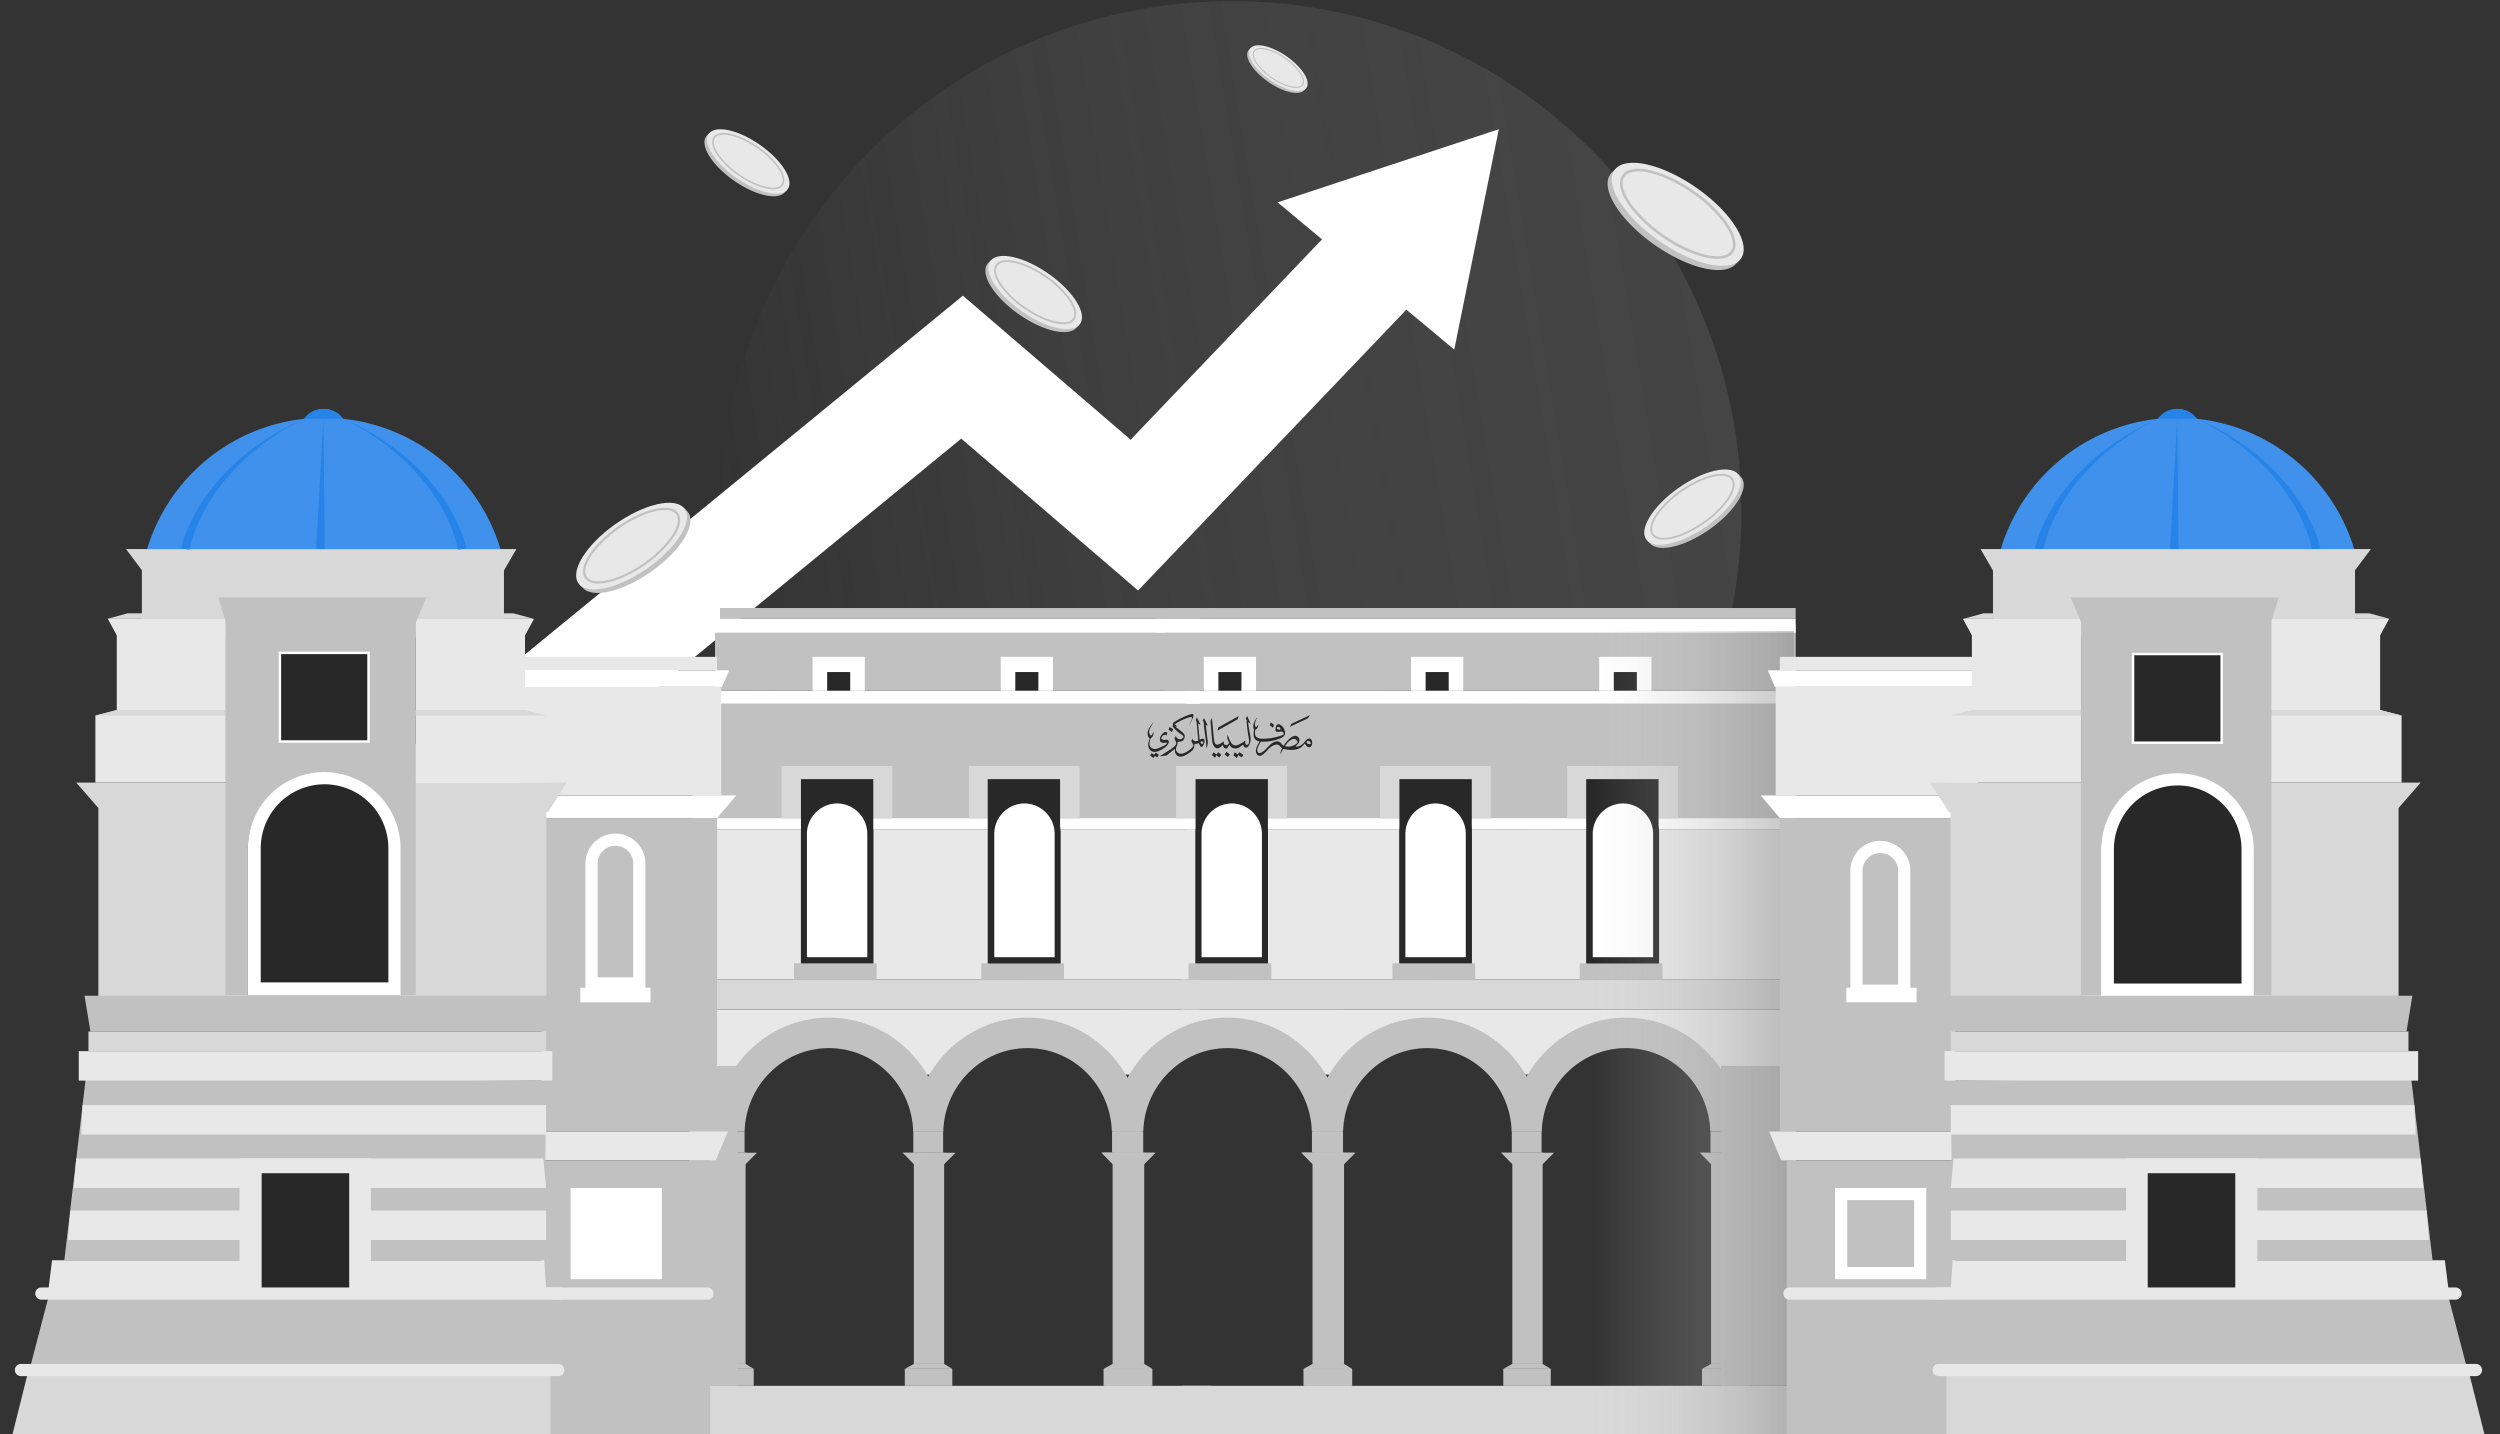
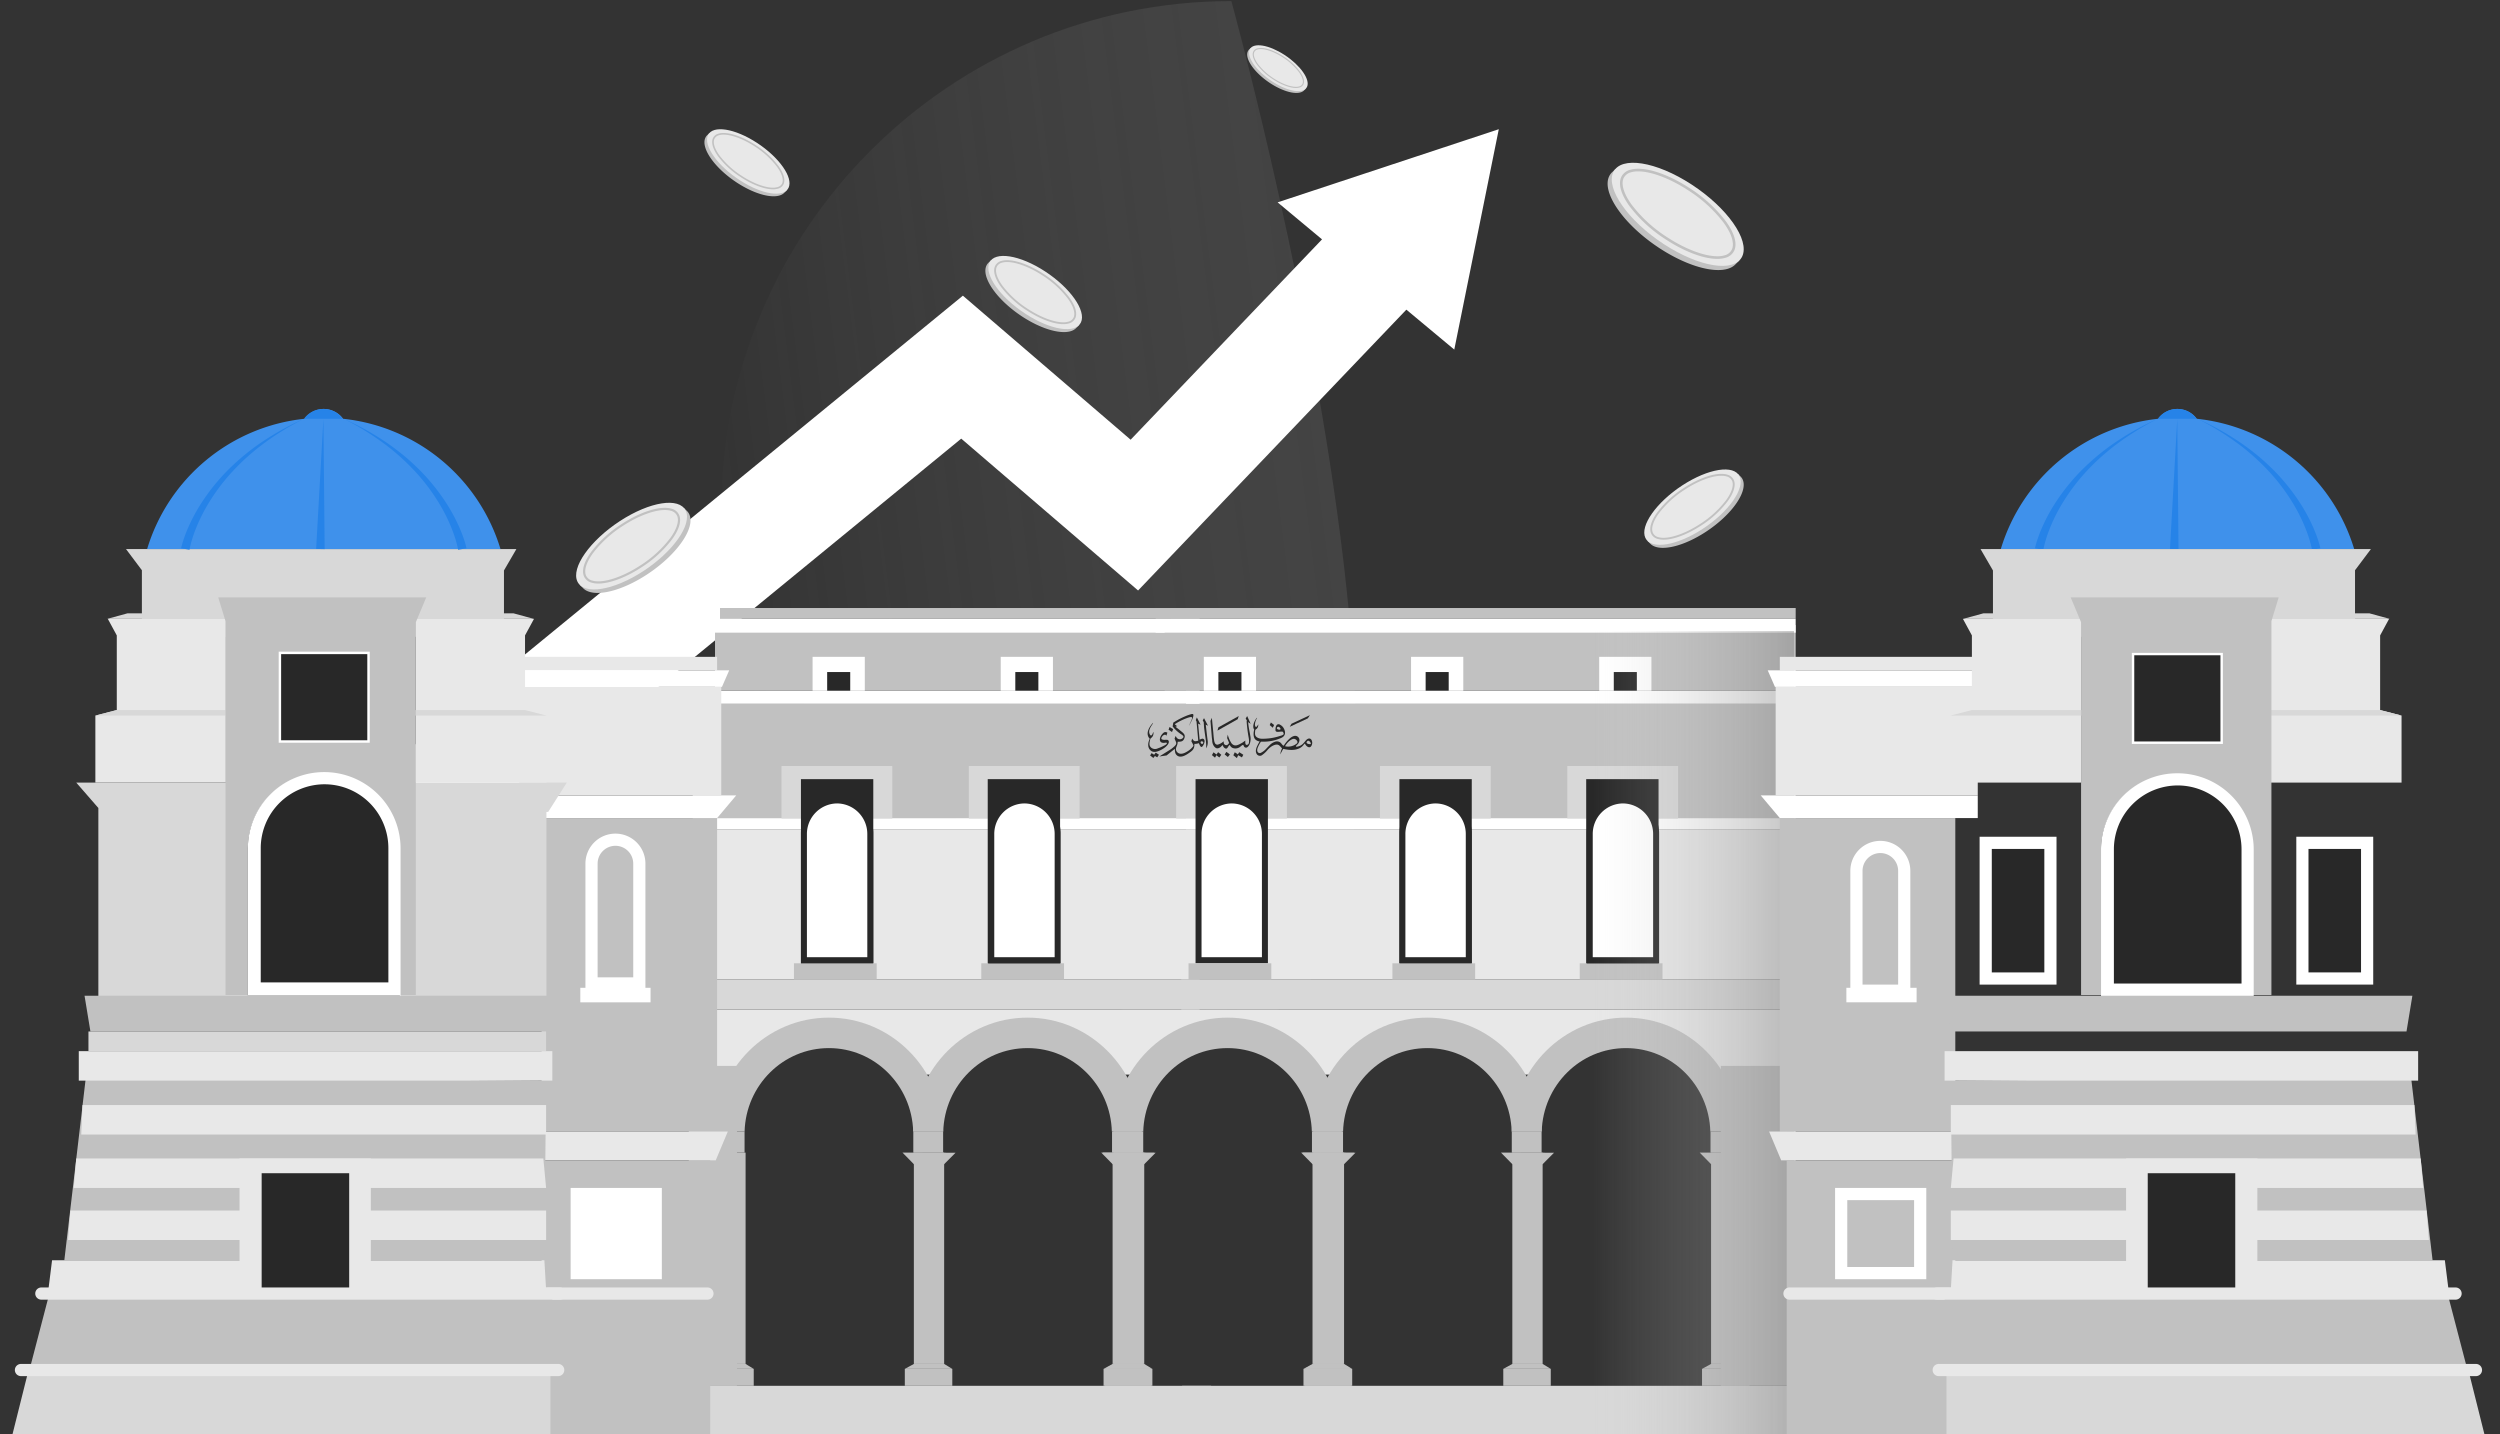
<svg xmlns="http://www.w3.org/2000/svg" xmlns:xlink="http://www.w3.org/1999/xlink" width="953.504" height="547" viewBox="0 0 953.504 547">
  <rect x="0" y="0" width="953.504" height="547" fill="#333333" stroke="none" />
  <defs>
    <clipPath id="a">
      <path d="M0,0H953.5V547H0Z" transform="translate(67.018 4139)" fill="none" stroke="#707070" stroke-width="1" />
    </clipPath>
    <linearGradient id="b" y1="0.5" x2="0.96" y2="0.342" gradientUnits="objectBoundingBox">
      <stop offset="0" stop-color="#d8d8d8" stop-opacity="0" />
      <stop offset="0" stop-color="#d6d6d6" stop-opacity="0.027" />
      <stop offset="1" stop-color="#828282" />
    </linearGradient>
    <linearGradient id="c" x1="2.551" y1="0.5" x2="3.551" y2="0.5" gradientUnits="objectBoundingBox">
      <stop offset="0" stop-color="#d8d8d8" stop-opacity="0" />
      <stop offset="1" stop-color="#828282" />
    </linearGradient>
    <linearGradient id="d" x1="0" y1="0.5" x2="1" y2="0.5" xlink:href="#c" />
    <linearGradient id="f" x1="4.395" y1="0.5" x2="5.395" y2="0.5" xlink:href="#c" />
  </defs>
  <g transform="translate(-67.018 -4139)" clip-path="url(#a)">
    <g transform="translate(206 3987.682)">
      <path d="M1424.538,546.022a70.426,70.426,0,0,1,60.015-49.688,9.134,9.134,0,0,1,14.749,0,70.424,70.424,0,0,1,60.014,49.688Z" transform="translate(-800.409 -185.296)" fill="#3f91eb" />
      <g transform="translate(-221 151.739)">
        <g transform="translate(84.657)">
          <g transform="translate(109.198 0)">
-             <path d="M194.554,0C302,0,389.107,87.1,389.107,194.554S302,389.107,194.554,389.107,0,302,0,194.554,87.1,0,194.554,0Z" transform="translate(163.254 0)" opacity="0.22" fill="url(#b)" />
+             <path d="M194.554,0S302,389.107,194.554,389.107,0,302,0,194.554,87.1,0,194.554,0Z" transform="translate(163.254 0)" opacity="0.22" fill="url(#b)" />
            <path d="M1531.713,913.218l-84.358,27.9,16.936,14.114h0l-72.995,76.413-63.983-54.937-255.4,209.271,2.249.035h63.624l188.9-154.78,67.455,57.917,102.315-107.11h0l18.279,15.234Z" transform="translate(-1071.908 -864.358)" fill="#fff" />
          </g>
          <g transform="translate(0 155.555)">
            <path d="M834.522,745.194h-193.3v57.319h420.663V745.194Z" transform="translate(-379.652 -584.898)" fill="#e8e8e8" />
            <path d="M639.268,853.586v24.792H666.5a29.964,29.964,0,0,1,53.8,0H743.81a29.964,29.964,0,0,1,53.8,0h19.815a29.964,29.964,0,0,1,53.8,0h23.516a29.964,29.964,0,0,1,53.8,0H967.7a29.964,29.964,0,0,1,53.8,0h34.987V853.586Z" transform="translate(-378.936 -624.507)" fill="#e8e8e8" />
            <g transform="translate(260.068 75.92)">
              <rect width="198.942" height="20.029" transform="translate(0.259 296.653)" fill="#d8d8d8" />
              <rect width="194.803" height="11.464" transform="translate(0 141.694)" fill="#d8d8d8" />
              <rect width="193.297" height="4.26" transform="translate(1.506 80.115)" fill="#fff" />
              <rect width="193.297" height="43.571" transform="translate(1.506 36.544)" fill="#c1c1c1" />
              <rect width="193.297" height="5.007" transform="translate(1.506 31.536)" fill="#fff" />
              <rect width="184.799" height="25.036" transform="translate(10.003 6.501)" fill="#c1c1c1" />
              <rect width="187.43" height="5.271" transform="translate(7.373 4.129)" fill="#fff" />
              <rect width="182.902" height="4.129" transform="translate(11.9)" fill="#c1c1c1" />
              <g transform="translate(5.762 156.229)">
                <g transform="translate(75.734 43.443)">
                  <rect width="11.377" height="8.038" transform="translate(4.132)" fill="#c1c1c1" />
                  <g transform="translate(0 8.027)">
                    <path d="M785.68,939.552H774.125v80.6H785.68v-80.6Z" transform="translate(-769.781 -939.541)" fill="#c1c1c1" />
                    <rect width="18.109" height="6.457" transform="translate(0.895 82.498)" fill="#c1c1c1" />
                    <path d="M783.694,1066.569l3.1,1.885H768.689l3.449-1.885" transform="translate(-767.794 -985.956)" fill="#c1c1c1" />
                    <path d="M787.526,939.592l-4.348,4.368H771.623l-4.344-4.425Z" transform="translate(-767.279 -939.535)" fill="#c1c1c1" />
                  </g>
                </g>
                <g transform="translate(151.533 43.443)">
                  <rect width="11.377" height="8.038" transform="translate(4.132)" fill="#c1c1c1" />
                  <g transform="translate(0 8.027)">
                    <path d="M905.13,939.552H893.574v80.6H905.13v-80.6Z" transform="translate(-889.23 -939.541)" fill="#c1c1c1" />
                    <rect width="18.109" height="6.457" transform="translate(0.895 82.498)" fill="#c1c1c1" />
                    <path d="M903.143,1066.569l3.1,1.885H888.139l3.449-1.885" transform="translate(-887.244 -985.956)" fill="#c1c1c1" />
                    <path d="M906.976,939.592l-4.347,4.368H891.073l-4.344-4.425Z" transform="translate(-886.729 -939.535)" fill="#c1c1c1" />
                  </g>
                </g>
                <g transform="translate(0 43.443)">
                  <rect width="11.377" height="8.038" transform="translate(4.132)" fill="#c1c1c1" />
                  <g transform="translate(0 8.027)">
                    <path d="M666.334,939.552H654.779v80.6h11.555v-80.6Z" transform="translate(-650.435 -939.541)" fill="#c1c1c1" />
                    <rect width="18.109" height="6.457" transform="translate(0.895 82.498)" fill="#c1c1c1" />
                    <path d="M664.348,1066.569l3.1,1.885H649.343l3.449-1.885" transform="translate(-648.449 -985.956)" fill="#c1c1c1" />
-                     <path d="M668.18,939.592l-4.347,4.368H652.278l-4.344-4.425Z" transform="translate(-647.934 -939.535)" fill="#c1c1c1" />
                  </g>
                </g>
                <path d="M665.812,901.868c.5-17.659,14.7-31.822,32.152-31.822s31.655,14.163,32.153,31.822h11.42c-.5-24.041-19.853-43.443-43.572-43.443s-43.071,19.4-43.572,43.443Z" transform="translate(-650.294 -858.425)" fill="#c1c1c1" />
              </g>
              <rect width="42.255" height="20.029" transform="translate(35.356 60.262)" fill="#d8d8d8" />
              <rect width="27.595" height="70.232" transform="translate(42.772 65.269)" fill="#282828" />
              <g transform="translate(85.628 156.229)">
                <path d="M785.211,901.868c.5-17.659,14.7-31.822,32.153-31.822s31.654,14.163,32.152,31.822h11.42c-.5-24.041-19.853-43.443-43.572-43.443s-43.072,19.4-43.572,43.443Z" transform="translate(-773.791 -858.425)" fill="#c1c1c1" />
              </g>
              <rect width="31.562" height="6.193" transform="translate(40.099 135.501)" fill="#c1c1c1" />
              <g transform="translate(42.772 72.209)">
                <path d="M13.8,0h0a13.8,13.8,0,0,1,13.8,13.8v49.5a0,0,0,0,1,0,0H0a0,0,0,0,1,0,0V13.8A13.8,13.8,0,0,1,13.8,0Z" fill="#282828" />
                <path d="M721.367,729.684a11.638,11.638,0,0,1,11.516,11.731v46.913H709.851V741.415a11.638,11.638,0,0,1,11.516-11.731" transform="translate(-707.57 -727.36)" fill="#fff" />
              </g>
              <rect width="42.255" height="20.029" transform="translate(106.81 60.262)" fill="#d8d8d8" />
              <rect width="31.562" height="6.193" transform="translate(111.553 135.501)" fill="#c1c1c1" />
              <rect width="27.595" height="70.232" transform="translate(114.014 65.269)" fill="#282828" />
              <g transform="translate(114.226 72.209)">
                <path d="M13.8,0h0a13.8,13.8,0,0,1,13.8,13.8v49.5a0,0,0,0,1,0,0H0a0,0,0,0,1,0,0V13.8A13.8,13.8,0,0,1,13.8,0Z" fill="#282828" />
                <path d="M833.969,729.684a11.638,11.638,0,0,1,11.516,11.731v46.913H822.453V741.415a11.638,11.638,0,0,1,11.516-11.731" transform="translate(-820.171 -727.36)" fill="#fff" />
              </g>
              <g transform="translate(47.213 18.623)">
                <rect width="19.92" height="12.913" fill="#fff" />
                <rect width="8.796" height="7.115" transform="translate(5.562 5.798)" fill="#282828" />
              </g>
              <g transform="translate(118.972 18.623)">
                <rect width="19.92" height="12.913" fill="#fff" />
                <rect width="8.796" height="7.115" transform="translate(5.562 5.798)" fill="#282828" />
              </g>
            </g>
            <rect width="239.313" height="20.029" transform="translate(448.214 372.574)" fill="#d8d8d8" />
            <rect width="234.334" height="11.464" transform="translate(447.902 217.615)" fill="#d8d8d8" />
            <rect width="232.523" height="4.26" transform="translate(449.713 156.035)" fill="#fff" />
            <rect width="232.523" height="43.571" transform="translate(449.713 112.464)" fill="#c1c1c1" />
            <rect width="232.523" height="5.007" transform="translate(449.713 107.457)" fill="#fff" />
            <rect width="240.685" height="25.036" transform="translate(441.551 82.421)" fill="#c1c1c1" />
            <rect width="244.111" height="5.271" transform="translate(438.125 80.049)" fill="#fff" />
            <rect width="238.215" height="4.129" transform="translate(444.022 75.92)" fill="#c1c1c1" />
            <g transform="translate(494.089 232.149)">
              <g transform="translate(75.734 43.443)">
                <rect width="11.377" height="8.038" transform="translate(4.132)" fill="#c1c1c1" />
                <g transform="translate(0 8.027)">
                  <path d="M1145.383,939.552h-11.555v80.6h11.555v-80.6Z" transform="translate(-1129.484 -939.541)" fill="#c1c1c1" />
                  <rect width="18.109" height="6.457" transform="translate(0.895 82.498)" fill="#c1c1c1" />
                  <path d="M1143.4,1066.569l3.1,1.885h-18.109l3.449-1.885" transform="translate(-1127.497 -985.956)" fill="#c1c1c1" />
                  <path d="M1147.229,939.592l-4.347,4.368h-11.555l-4.344-4.425Z" transform="translate(-1126.982 -939.535)" fill="#c1c1c1" />
                </g>
              </g>
              <g transform="translate(151.533 43.443)">
                <rect width="11.377" height="8.038" transform="translate(4.132)" fill="#c1c1c1" />
                <g transform="translate(0 8.027)">
                  <path d="M1264.833,939.552h-11.556v80.6h11.556v-80.6Z" transform="translate(-1248.933 -939.541)" fill="#c1c1c1" />
                  <rect width="18.109" height="6.457" transform="translate(0.895 82.498)" fill="#c1c1c1" />
                  <path d="M1262.847,1066.569l3.1,1.885h-18.109l3.449-1.885" transform="translate(-1246.947 -985.956)" fill="#c1c1c1" />
                  <path d="M1266.679,939.592l-4.347,4.368h-11.555l-4.344-4.425Z" transform="translate(-1246.432 -939.535)" fill="#c1c1c1" />
                </g>
              </g>
              <g transform="translate(0 43.443)">
                <rect width="11.377" height="8.038" transform="translate(4.132)" fill="#c1c1c1" />
                <g transform="translate(0 8.027)">
                  <path d="M1026.038,939.552h-11.555v80.6h11.555v-80.6Z" transform="translate(-1010.138 -939.541)" fill="#c1c1c1" />
                  <rect width="18.109" height="6.457" transform="translate(0.895 82.498)" fill="#c1c1c1" />
                  <path d="M1024.051,1066.569l3.1,1.885h-18.109l3.45-1.885" transform="translate(-1008.152 -985.956)" fill="#c1c1c1" />
                  <path d="M1027.883,939.592l-4.347,4.368h-11.555l-4.344-4.425Z" transform="translate(-1007.637 -939.535)" fill="#c1c1c1" />
                </g>
              </g>
              <path d="M1025.515,901.868c.5-17.659,14.7-31.822,32.152-31.822s31.655,14.163,32.152,31.822h11.42c-.5-24.041-19.853-43.443-43.572-43.443s-43.071,19.4-43.572,43.443Z" transform="translate(-1009.997 -858.425)" fill="#c1c1c1" />
            </g>
            <rect width="42.255" height="20.029" transform="translate(523.682 136.182)" fill="#d8d8d8" />
            <rect width="27.595" height="70.232" transform="translate(531.098 141.189)" fill="#282828" />
            <g transform="translate(573.955 232.149)">
              <path d="M1144.914,901.868c.5-17.659,14.7-31.822,32.152-31.822s31.655,14.163,32.152,31.822h11.42c-.5-24.041-19.853-43.443-43.572-43.443s-43.072,19.4-43.572,43.443Z" transform="translate(-1133.494 -858.425)" fill="#c1c1c1" />
            </g>
            <rect width="31.562" height="6.193" transform="translate(528.425 211.422)" fill="#c1c1c1" />
            <g transform="translate(531.098 148.129)">
              <path d="M13.8,0h0a13.8,13.8,0,0,1,13.8,13.8v49.5a0,0,0,0,1,0,0H0a0,0,0,0,1,0,0V13.8A13.8,13.8,0,0,1,13.8,0Z" fill="#282828" />
              <path d="M1081.07,729.684a11.638,11.638,0,0,1,11.516,11.731v46.913h-23.032V741.415a11.638,11.638,0,0,1,11.516-11.731" transform="translate(-1067.272 -727.36)" fill="#fff" />
            </g>
            <rect width="42.255" height="20.029" transform="translate(445.931 136.182)" fill="#d8d8d8" />
            <rect width="27.595" height="70.232" transform="translate(453.347 141.189)" fill="#282828" />
            <rect width="31.562" height="6.193" transform="translate(450.674 211.422)" fill="#c1c1c1" />
            <g transform="translate(453.347 148.129)">
-               <path d="M13.8,0h0a13.8,13.8,0,0,1,13.8,13.8v49.5a0,0,0,0,1,0,0H0a0,0,0,0,1,0,0V13.8A13.8,13.8,0,0,1,13.8,0Z" fill="#282828" />
              <path d="M958.545,729.684a11.638,11.638,0,0,1,11.516,11.731v46.913H947.029V741.415a11.638,11.638,0,0,1,11.516-11.731" transform="translate(-944.747 -727.36)" fill="#fff" />
            </g>
            <rect width="42.255" height="20.029" transform="translate(595.136 136.182)" fill="#d8d8d8" />
            <rect width="31.562" height="6.193" transform="translate(599.879 211.422)" fill="#c1c1c1" />
            <rect width="27.595" height="70.232" transform="translate(602.34 141.189)" fill="#282828" />
            <g transform="translate(602.552 148.129)">
              <path d="M13.8,0h0a13.8,13.8,0,0,1,13.8,13.8v49.5a0,0,0,0,1,0,0H0a0,0,0,0,1,0,0V13.8A13.8,13.8,0,0,1,13.8,0Z" fill="#282828" />
              <path d="M1193.672,729.684a11.638,11.638,0,0,1,11.516,11.731v46.913h-23.031V741.415a11.638,11.638,0,0,1,11.516-11.731" transform="translate(-1179.874 -727.36)" fill="#fff" />
            </g>
            <g transform="translate(535.539 94.544)">
              <rect width="19.92" height="12.913" fill="#fff" />
              <rect width="8.796" height="7.115" transform="translate(5.562 5.798)" fill="#282828" />
            </g>
            <g transform="translate(456.495 94.544)">
              <rect width="19.92" height="12.913" fill="#fff" />
              <rect width="8.796" height="7.115" transform="translate(5.562 5.798)" fill="#282828" />
            </g>
            <g transform="translate(607.299 94.544)">
              <rect width="19.92" height="12.913" fill="#fff" />
              <rect width="8.796" height="7.115" transform="translate(5.562 5.798)" fill="#282828" />
            </g>
            <g transform="translate(417.879 232.149)">
              <g transform="translate(75.734 43.443)">
                <rect width="11.377" height="8.038" transform="translate(4.132)" fill="#c1c1c1" />
                <g transform="translate(0 8.027)">
                  <path d="M1025.287,939.552h-11.555v80.6h11.555v-80.6Z" transform="translate(-1009.388 -939.541)" fill="#c1c1c1" />
                  <rect width="18.109" height="6.457" transform="translate(0.895 82.498)" fill="#c1c1c1" />
                  <path d="M1023.3,1066.569l3.1,1.885H1008.3l3.449-1.885" transform="translate(-1007.401 -985.956)" fill="#c1c1c1" />
                  <path d="M1027.133,939.592l-4.347,4.368H1011.23l-4.344-4.425Z" transform="translate(-1006.886 -939.535)" fill="#c1c1c1" />
                </g>
              </g>
              <g transform="translate(0 43.443)">
                <rect width="11.377" height="8.038" transform="translate(4.132)" fill="#c1c1c1" />
                <g transform="translate(0 8.027)">
                  <path d="M905.941,939.552H894.386v80.6h11.555v-80.6Z" transform="translate(-890.042 -939.541)" fill="#c1c1c1" />
                  <rect width="18.109" height="6.457" transform="translate(0.895 82.498)" fill="#c1c1c1" />
                  <path d="M903.955,1066.569l3.1,1.885H888.95l3.449-1.885" transform="translate(-888.056 -985.956)" fill="#c1c1c1" />
                  <path d="M907.787,939.592l-4.347,4.368H891.884l-4.344-4.425Z" transform="translate(-887.54 -939.535)" fill="#c1c1c1" />
                </g>
              </g>
              <path d="M905.418,901.868c.5-17.659,14.7-31.822,32.153-31.822s31.655,14.163,32.153,31.822h11.42c-.5-24.041-19.853-43.443-43.572-43.443S894.5,877.826,894,901.868Z" transform="translate(-889.9 -858.425)" fill="#c1c1c1" />
            </g>
            <rect width="28.549" height="122.017" transform="translate(653.687 250.557)" fill="#c1c1c1" />
            <rect width="76.741" height="313.527" transform="translate(341.211 408.071) rotate(-180)" opacity="0.47" fill="url(#c)" />
            <path d="M1447.945,547.882c.093-.438.18-.785.282-1.16s.207-.73.312-1.093q.333-1.078.709-2.132c.5-1.407,1.067-2.779,1.674-4.131a67.085,67.085,0,0,1,4.167-7.812,77.5,77.5,0,0,1,10.947-13.739c2.085-2.051,4.245-4.017,6.511-5.853s4.608-3.568,7.043-5.157a104.244,104.244,0,0,1,15.257-8.332,103.814,103.814,0,0,0-14.791,9c-2.338,1.686-4.562,3.521-6.718,5.419s-4.179,3.944-6.126,6.047a75.53,75.53,0,0,0-10.021,13.853,64.575,64.575,0,0,0-3.647,7.681c-.518,1.315-1,2.644-1.4,3.986-.205.671-.393,1.344-.567,2.017-.08.336-.167.674-.237,1.007s-.143.686-.189.959Z" transform="translate(-674.448 -494.74)" fill="#2683e8" />
            <rect width="76.741" height="313.527" transform="translate(604.834 84.711)" opacity="0.47" fill="url(#d)" />
            <path d="M1589.271,548.442c-.044-.273-.114-.632-.188-.959s-.157-.671-.237-1.007q-.261-1.009-.567-2.017c-.407-1.342-.885-2.671-1.4-3.986a64.444,64.444,0,0,0-3.647-7.681,75.491,75.491,0,0,0-10.021-13.853c-1.946-2.1-3.978-4.134-6.125-6.047s-4.381-3.733-6.719-5.419a103.809,103.809,0,0,0-14.791-9,104.2,104.2,0,0,1,15.257,8.332c2.436,1.589,4.768,3.335,7.044,5.157s4.427,3.8,6.511,5.853a77.532,77.532,0,0,1,10.946,13.739,67.029,67.029,0,0,1,4.167,7.812c.607,1.352,1.175,2.724,1.675,4.131q.377,1.053.709,2.132c.1.364.216.722.312,1.093s.19.722.282,1.16Z" transform="translate(-710.124 -494.74)" fill="#2683e8" />
            <path d="M1531.877,498.474l.474,49.726-3.253-.075Z" transform="translate(-704.103 -494.74)" fill="#2683e8" />
            <g transform="translate(820.372)">
              <path d="M1529.187,492.59a9.134,9.134,0,0,0-7.374,3.744h14.748A9.135,9.135,0,0,0,1529.187,492.59Z" transform="translate(-1521.813 -492.59)" fill="#2683e8" />
            </g>
            <rect width="18.368" height="122.017" transform="translate(260.068 250.557)" fill="#c1c1c1" />
            <g transform="translate(752.385 163.158)">
              <rect width="29.34" height="56.397" transform="translate(0.088 0)" fill="#282828" />
              <path d="M1439.368,754.353v47.1h-20.043v-47.1h20.043m4.648-4.649h-29.34v56.4h29.34V749.7Z" transform="translate(-1414.676 -749.704)" fill="#fff" />
            </g>
            <g transform="translate(873.173 163.158)">
              <rect width="29.34" height="56.397" transform="translate(0 0)" fill="#282828" />
              <path d="M1629.712,754.353v47.1h-20.044v-47.1h20.044m4.648-4.649H1605.02v56.4h29.341V749.7Z" transform="translate(-1605.02 -749.704)" fill="#fff" />
            </g>
            <g transform="translate(668.889 53.432)">
              <path d="M1365.891,724.844H1283.1l7.291,8.653h75.5Z" transform="translate(-1283.097 -630.894)" fill="#fff" />
              <rect width="77.084" height="41.375" transform="translate(82.794 93.951) rotate(-180)" fill="#e8e8e8" />
              <path d="M1646.965,576.791" transform="translate(-1416.064 -576.791)" fill="#fff" />
              <path d="M1294.587,738.48V858.037h66.938V738.48" transform="translate(-1287.295 -635.876)" fill="#c1c1c1" />
              <rect width="75.503" height="5.139" transform="translate(82.794 46.251) rotate(-180)" fill="#e8e8e8" />
              <path d="M1287.319,649.676h80.115V656h-77.348Z" transform="translate(-1284.64 -603.425)" fill="#fff" />
              <path d="M1359.173,937.866h-66.411l-4.612-10.981h71.023Z" transform="translate(-1284.943 -704.725)" fill="#e8e8e8" />
              <rect width="64.303" height="106.029" transform="translate(74.229 339.171) rotate(-180)" fill="#c1c1c1" />
              <path d="M1299.063,1025.258h60.876a2.324,2.324,0,1,0,0-4.649h-60.876a2.324,2.324,0,1,0,0,4.649Z" transform="translate(-1288.082 -738.974)" fill="#e8e8e8" />
              <path d="M1348.424,756.833a6.8,6.8,0,0,1,6.792,6.792v43.381h-13.584V763.626a6.8,6.8,0,0,1,6.792-6.792m0-4.648a11.44,11.44,0,0,0-11.441,11.441v48.03h22.881v-48.03a11.44,11.44,0,0,0-11.441-11.441Z" transform="translate(-1302.788 -640.885)" fill="#fff" />
              <path d="M1334.594,840.5h26.793v5.534h-26.793V840.5Z" transform="translate(-1301.915 -673.159)" fill="#fff" />
              <path d="M1332.459,965.45h25.49v25.489h-25.49V965.45m-4.649-4.649v34.787H1362.6V960.8Z" transform="translate(-1299.436 -717.118)" fill="#fff" />
              <rect width="76.741" height="313.527" transform="translate(14.057 40.361)" opacity="0.47" fill="url(#d)" />
              <path d="M1581.123,964.014H1398.031l-.659-68.519,175.527-1.384Z" transform="translate(-1324.856 -692.748)" fill="#c1c1c1" />
              <path d="M1564.127,576.792h-148.9l4.744,8.17v25.3h138.093V584.873Z" transform="translate(-1331.382 -576.791)" fill="#d8d8d8" />
              <line x1="175.251" transform="translate(64.61 27.144)" fill="#fff" />
              <path d="M1634.857,618.736l-3.426,6.325v28.462l8.17,2.109v25.563h-49.808V618.736Z" transform="translate(-1395.172 -592.119)" fill="#e8e8e8" />
-               <path d="M1384.914,717.161h187.11l-8.433,9.687v72.009h-170.9v-70.5h-.659Z" transform="translate(-1320.303 -628.086)" fill="#d8d8d8" />
              <path d="M1398.826,721.314" transform="translate(-1325.387 -629.604)" fill="#fff" />
              <path d="M1401.908,618.736l3.426,6.325v28.462l-8.17,2.108v25.563h49.808V618.736Z" transform="translate(-1324.78 -592.119)" fill="#e8e8e8" />
              <path d="M1569.209,675.664H1397.165l8.17-2.108H1561.04Z" transform="translate(-1324.78 -612.151)" fill="#d8d8d8" />
              <path d="M1567.449,617.522h-162.6l7.721-2.108h147.159Z" transform="translate(-1327.588 -590.905)" fill="#d8d8d8" />
              <path d="M1469.426,605.862h79.324l-2.767,9.048V757.527h-72.6V615.32Z" transform="translate(-1351.186 -587.414)" fill="#c1c1c1" />
              <g transform="translate(141.559 39.593)">
                <rect width="33.798" height="33.798" transform="translate(34.263 34.263) rotate(-180)" fill="#282828" />
                <path d="M1540.9,673.912h-34.728V639.184H1540.9Zm-33.8-.93h32.868V640.114H1507.1Z" transform="translate(-1506.174 -639.184)" fill="#fff" />
              </g>
              <path d="M0,0H57.978a0,0,0,0,1,0,0V55.87A28.989,28.989,0,0,1,28.989,84.858h0A28.989,28.989,0,0,1,0,55.87V0A0,0,0,0,1,0,0Z" transform="translate(187.78 170.771) rotate(-180)" fill="#282828" />
              <path d="M1516.9,716.2a24.368,24.368,0,0,1,24.34,24.34v51.221H1492.56V740.544a24.368,24.368,0,0,1,24.34-24.34m-.132-4.648a29.123,29.123,0,0,0-29.121,29.124v56.13h58.242v-56.13a29.122,29.122,0,0,0-29.121-29.124Z" transform="translate(-1357.845 -626.037)" fill="#fff" />
              <path d="M1396.006,858.9h173.8l2.24-13.623H1393.635Z" transform="translate(-1323.49 -674.904)" fill="#c1c1c1" />
-               <rect width="174.548" height="7.503" transform="translate(247.065 191.503) rotate(-180)" fill="#d8d8d8" />
              <rect width="180.61" height="11.244" transform="translate(250.754 202.747) rotate(-180)" fill="#e8e8e8" />
              <path d="M1398.427,943.082h178.15l.967,11.244H1397.372Z" transform="translate(-1324.856 -710.643)" fill="#e8e8e8" />
              <path d="M1397.372,974.368h181.455l.878,11.244H1397.372Z" transform="translate(-1324.856 -722.076)" fill="#e8e8e8" />
              <rect width="50.072" height="50.072" transform="translate(189.438 282.51) rotate(-180)" fill="#e8e8e8" />
              <path d="M1398.031,1004.269H1585.8l1.406,11.244H1397.372Z" transform="translate(-1324.856 -733.003)" fill="#e8e8e8" />
              <path d="M1397.372,910.966H1574.2l.461,11.244H1397.372Z" transform="translate(-1324.856 -698.907)" fill="#e8e8e8" />
              <rect width="33.381" height="44.45" transform="translate(181.005 282.51) rotate(-180)" fill="#282828" />
              <path d="M1592.692,1052.822l-6.852-26.266H1393.635v26.266Z" transform="translate(-1323.49 -741.147)" fill="#c1c1c1" />
              <path d="M1602.063,1103.217l-8.258-32.986H1394.76v32.986Z" transform="translate(-1323.901 -757.107)" fill="#d8d8d8" />
              <path d="M1388.767,1071.217h204.9a2.324,2.324,0,0,0,0-4.648h-204.9a2.324,2.324,0,1,0,0,4.648Z" transform="translate(-1320.862 -755.769)" fill="#e8e8e8" />
              <path d="M1387.728,1025.258h197.784a2.324,2.324,0,0,0,0-4.649H1387.728a2.324,2.324,0,0,0,0,4.649Z" transform="translate(-1320.483 -738.974)" fill="#e8e8e8" />
            </g>
            <g transform="translate(0 53.432)">
              <path d="M536.894,724.844h82.794L612.4,733.5h-75.5Z" transform="translate(-341.526 -630.894)" fill="#fff" />
              <rect width="77.084" height="41.375" transform="translate(195.368 52.576)" fill="#e8e8e8" />
              <path d="M303.5,576.791" transform="translate(-256.237 -576.791)" fill="#fff" />
              <path d="M617.329,738.48V858.037H550.391V738.48" transform="translate(-346.458 -635.876)" fill="#c1c1c1" />
              <rect width="75.503" height="5.139" transform="translate(195.368 41.112)" fill="#e8e8e8" />
              <path d="M617.009,649.676H536.894V656h77.348Z" transform="translate(-341.526 -603.425)" fill="#fff" />
              <path d="M550.391,937.866H616.8l4.612-10.981H550.391Z" transform="translate(-346.458 -704.725)" fill="#e8e8e8" />
              <rect width="64.303" height="106.029" transform="translate(203.933 233.141)" fill="#c1c1c1" />
              <path d="M613.667,1025.258H552.791a2.324,2.324,0,1,1,0-4.649h60.877a2.324,2.324,0,0,1,0,4.649Z" transform="translate(-346.486 -738.974)" fill="#e8e8e8" />
              <path d="M600.44,840.5H573.648v5.534H600.44V840.5Z" transform="translate(-354.957 -673.159)" fill="#fff" />
              <path d="M597.971,965.45v25.489h-25.49V965.45h25.49m4.648-4.649v34.787H567.833V960.8Z" transform="translate(-352.832 -717.118)" fill="#fff" />
              <rect width="76.741" height="313.527" transform="translate(270.457 354.639) rotate(-180)" opacity="0.47" fill="url(#f)" />
              <path d="M263.526,964.014H446.617l.659-68.519-175.527-1.384Z" transform="translate(-241.631 -692.748)" fill="#c1c1c1" />
              <path d="M300.591,576.792h148.9l-4.744,8.17v25.3H306.652V584.873Z" transform="translate(-255.175 -576.791)" fill="#d8d8d8" />
              <line x2="175.251" transform="translate(38.301 27.144)" fill="#fff" />
              <path d="M286.923,618.736l3.426,6.325v28.462l-8.17,2.109v25.563h49.808V618.736Z" transform="translate(-248.447 -592.119)" fill="#e8e8e8" />
              <path d="M457.8,717.161H270.69l8.433,9.687v72.009h170.9v-70.5h.659Z" transform="translate(-244.248 -628.086)" fill="#d8d8d8" />
              <path d="M551.637,721.314" transform="translate(-346.914 -629.604)" fill="#fff" />
              <path d="M519.872,618.736l-3.426,6.325v28.462l8.17,2.108v25.563H474.807V618.736Z" transform="translate(-318.838 -592.119)" fill="#e8e8e8" />
              <path d="M282.18,675.664H454.224l-8.17-2.108H290.349Z" transform="translate(-248.447 -612.151)" fill="#d8d8d8" />
              <path d="M289.378,617.522h162.6l-7.721-2.108H297.1Z" transform="translate(-251.078 -590.905)" fill="#d8d8d8" />
              <path d="M435.357,605.862H356.033l2.767,9.048V757.527h72.6V615.32Z" transform="translate(-275.435 -587.414)" fill="#c1c1c1" />
              <path d="M451.715,858.9h-173.8l-2.24-13.623H454.087Z" transform="translate(-246.069 -674.904)" fill="#c1c1c1" />
              <rect width="174.548" height="7.503" transform="translate(31.097 183.999)" fill="#d8d8d8" />
              <rect width="180.61" height="11.244" transform="translate(27.408 191.503)" fill="#e8e8e8" />
              <path d="M448.283,943.082H270.133l-.966,11.244h180.17Z" transform="translate(-243.692 -710.643)" fill="#e8e8e8" />
              <path d="M448.092,974.368H266.637l-.879,11.244H448.092Z" transform="translate(-242.446 -722.076)" fill="#e8e8e8" />
              <rect width="50.072" height="50.072" transform="translate(88.724 232.439)" fill="#e8e8e8" />
              <path d="M443.114,1004.269H255.345l-1.406,11.244H443.773Z" transform="translate(-238.127 -733.003)" fill="#e8e8e8" />
              <path d="M450.994,910.966H274.162L273.7,922.21H450.994Z" transform="translate(-245.349 -698.907)" fill="#e8e8e8" />
              <rect width="33.381" height="44.45" transform="translate(97.157 238.061)" fill="#282828" />
              <path d="M243.142,1052.822l6.852-26.266H442.2v26.266Z" transform="translate(-234.182 -741.147)" fill="#c1c1c1" />
              <path d="M229.022,1103.217l8.257-32.986H436.326v32.986Z" transform="translate(-229.022 -757.107)" fill="#d8d8d8" />
              <path d="M441.027,1071.217h-204.9a2.324,2.324,0,0,1,0-4.648h204.9a2.324,2.324,0,1,1,0,4.648Z" transform="translate(-230.769 -755.769)" fill="#e8e8e8" />
              <path d="M446.162,1025.258H248.379a2.324,2.324,0,0,1,0-4.649H446.162a2.324,2.324,0,1,1,0,4.649Z" transform="translate(-235.246 -738.974)" fill="#e8e8e8" />
            </g>
          </g>
          <g transform="translate(103.653 248.131)">
            <rect width="33.798" height="33.798" transform="translate(34.264 34.264) rotate(-180)" fill="#282828" />
            <path d="M427.093,673.205H392.365V638.477h34.728Zm-33.8-.93h32.869V639.407H393.295Z" transform="translate(-392.365 -638.477)" fill="#fff" />
          </g>
          <path d="M0,0H57.978a0,0,0,0,1,0,0V55.87A28.989,28.989,0,0,1,28.989,84.858h0A28.989,28.989,0,0,1,0,55.87V0A0,0,0,0,1,0,0Z" transform="translate(149.875 379.31) rotate(180)" fill="#282828" />
          <path d="M403.091,715.5a24.368,24.368,0,0,1,24.341,24.34v51.221H378.751V739.837a24.368,24.368,0,0,1,24.34-24.34m-.131-4.649a29.122,29.122,0,0,0-29.121,29.125V796.1H432.08V739.973a29.123,29.123,0,0,0-29.121-29.125Z" transform="translate(-281.942 -416.792)" fill="#fff" />
          <path d="M588.17,752.474a6.8,6.8,0,0,1,6.792,6.792v43.382H581.378V759.267a6.8,6.8,0,0,1,6.792-6.792m0-4.648a11.441,11.441,0,0,0-11.441,11.441V807.3H599.61v-48.03a11.44,11.44,0,0,0-11.441-11.441Z" transform="translate(-356.083 -430.305)" fill="#fff" />
          <g transform="translate(435.071 271.897)">
            <g transform="translate(0 0)">
              <path d="M916.452,681.5c-1.408,1.615-2.709,4.011-1.017,5.841-.852,1.789-.7,3.185-.01,4.081.929,1.209,2.239,1.052,3.448.556a9.748,9.748,0,0,0,2.459-1.412c.616-.5,1.751-1.619,1.272-2.5-.275-.5-.9-.293-1.657-.324-1.6-.065-1.143-.836-.509-1.6.478-.312,1.008-.633,1.327.063l.407-1.186c-.96-.59-1.525-.008-2.024.579-1.174,1.387-1.453,3.754,1.307,3.227.376-.072.728.086.4.5a3.24,3.24,0,0,1-.969.63A15.76,15.76,0,0,1,918.507,691a2.372,2.372,0,0,1-2.534-.286c-.875-.782-.72-1.711-.3-3.379.091-.1.177-.191.258-.272a2.192,2.192,0,0,0,.923-1.676c.077-.593-.04-.874-.289-.069-.241.777-.843,1.23-1.241,0s.49-2.55,1.184-3.59c.161-.249.361-.713-.057-.232" transform="translate(-914.634 -677.886)" fill="#282828" fill-rule="evenodd" />
              <path d="M916.684,699.33l-.568.917,1.244.945.576-.745.891.5.668-.986-1.235-.8-.6.8Z" transform="translate(-915.176 -684.417)" fill="#282828" fill-rule="evenodd" />
              <path d="M928.959,684.566l-.43,1.112-1.316-.9.367-1.012Z" transform="translate(-919.231 -678.794)" fill="#282828" fill-rule="evenodd" />
              <path d="M924.439,691.732l-2.781.4,4.022-2.522.452-.284a14.077,14.077,0,0,0,1.376-1.157c.932-.925.619-1.312.14-2.43l-.178-.4.4-1.011.2.275a1.544,1.544,0,0,0,2.666.349c.444-.521-.387-1.057-.8-1.315a13.51,13.51,0,0,1-3.207-2.963l.256-1.453a29.543,29.543,0,0,1,5.6-2.845c1.407-.444,2.09-.76,2.067.06-.029,1.1-1.187,3.04-1.706,4.075.963-2.63,2.548-4.235-.868-2.986a23.19,23.19,0,0,0-4.54,2.3l.934.782c-.5.126-.748.092-.524.286.352.307.782.61,1.155.9l.958.793a5.426,5.426,0,0,1,.786.708,1.587,1.587,0,0,1,.43,1.653c-.471,1.556-1.253,1.533-2.626,1.571.066,1.307-.829,2.154-.639,3.077a1.9,1.9,0,0,0,.822,1.189c.98.633,2.227.2,3.342-.478a7.731,7.731,0,0,0,2.517-2.22l-.229-.657-.582-1.088.3-1.034c.769,1.188.972,1.137,2.327.808l-.659-7.3-.279-.556.4-1.034,1.392,2.678-.128.05-.782-.353.582,6.164a2.742,2.742,0,0,1,1.086-.433c1.118.129.906,1.59.252,2.607-.638.995-.991.682-1.642-.885a4.377,4.377,0,0,1-1.694.278c.037,2.009-.654,2.524-2.345,3.674-1.444.986-3.29,1.81-4.491.536-.5-.527-.565-1.1-.64-2.319Zm13.714-5.3a.5.5,0,0,0-.6,0c-.3.249-.123.645.167.831.532.341,1.02-.5.432-.831" transform="translate(-917.201 -675.928)" fill="#282828" fill-rule="evenodd" />
              <path d="M949.085,689.948a23.594,23.594,0,0,0-.169-3.247c-.2-1.364-.4-2.71-.576-4.075-.117-.9-.157-1.782-.214-2.687l-.379-.657.5-.859,1.47,2.825-.105.029-.708-.379c.221,1.937.433,3.868.68,5.8a4.924,4.924,0,0,1-.5,3.247" transform="translate(-926.734 -676.84)" fill="#282828" fill-rule="evenodd" />
              <path d="M954.455,700.98,953.28,700l.6-1.061,1.138.846.619-.9,1.224,1-.757,1.026-1.127-.86Z" transform="translate(-928.756 -684.319)" fill="#282828" fill-rule="evenodd" />
              <path d="M962.144,700.65l-1.213-.972.656-.986,1.339.986Z" transform="translate(-931.552 -684.247)" fill="#282828" fill-rule="evenodd" />
              <path d="M967.5,701.135l-1.353-1.069.545-1.149,1.186.808.519-.834,1.554.986-.53,1-1.433-.845Z" transform="translate(-933.458 -684.319)" fill="#282828" fill-rule="evenodd" />
              <path d="M964.726,677.15l-7.773,4.321-.367,1.249,7.724-4.358Z" transform="translate(-929.964 -676.374)" fill="#282828" fill-rule="evenodd" />
              <path d="M952.935,677.838l-.53,1.187.53,6.485.132.931a3.757,3.757,0,0,0,.71,2.272c.588.669.949.856,1.505.742a2.428,2.428,0,0,0,1.41-.911c.192-.187.35-.411.447-.12a1.929,1.929,0,0,0,.573.876c.6.475.96.3,1.23-.106.16-.244.252-.416.392-.622.3-.43.4-.4.565-.124a2.07,2.07,0,0,0,.919.866,2.937,2.937,0,0,0,3.094-.567c.286-.206.49-.467.8-.524.206-.034.233-.029.3.135.21.5.373.765.746.836.716.138,1.015-.427,1.4-.932a5.4,5.4,0,0,0,.447-3.5c-.28-1.762-.711-3.528-.825-5.307l.519.393.429.278-1.327-2.957-.57.948.47.771a1,1,0,0,0-.1.441,55.981,55.981,0,0,0,.685,5.605c.229,1.183.441,2.7-.2,3.074-1.161.674-1.046-.991-.975-1.5l-1.213.859c-1.737.958-2.835,1.539-4.012.272A10.255,10.255,0,0,1,959,684.245l-.252,1.3.645,1.567.089.341c-.492.82-1.041,1.069-1.711.55-.366-.284-.295-.736-.349-1.209a5.683,5.683,0,0,1-2.213,1.269,1.013,1.013,0,0,1-1.044-.461,3.424,3.424,0,0,1-.395-1.366c-.173-1.052-.23-2.276-.327-3.181Z" transform="translate(-928.436 -676.381)" fill="#282828" fill-rule="evenodd" />
              <path d="M979.44,678.278c-1.245,1.544-1.688,3.627-.947,4.4-.117.391-.689,2.8.492,3.859a2.9,2.9,0,0,0,1.591.7,14.915,14.915,0,0,0-1.119,2.115,4.228,4.228,0,0,0-.309,1.119,2.349,2.349,0,0,0,.232,1.456,1.441,1.441,0,0,0,1.9.647,10.166,10.166,0,0,0,2.23-2.015,7.318,7.318,0,0,1,1.427-1.309,5.576,5.576,0,0,1,1.431-.713c1.46-.4,1.831.39,2.755,1.352a6.44,6.44,0,0,0-.7,2.292c.4-.739.751-1.5,1.156-2.106,2.069.468,4.54.711,6.466-.4a4.555,4.555,0,0,0,1.365-1.243c.453-.542.375-.358.654.057.668,1,1.915,1.533,2.407.026a2.214,2.214,0,0,0-.232-2.006c-.51-.653-1.368-.462-2.047.327l-.751.874a4.028,4.028,0,0,1-2.565,1.507c-.518.057-.719-.034-.1-.647a2.714,2.714,0,0,0,.954-1.625,1.624,1.624,0,0,0-.867-1.662c-.66-.378-1.528-.163-2.491.536a12.261,12.261,0,0,0-2.628,3.045c-.478-.209-.448-.294-.8-.676a2.094,2.094,0,0,0-2.634-.794,4.609,4.609,0,0,0-1.795,1.129c-.481.453-.876.906-1.441,1.476a6.588,6.588,0,0,1-2.109,1.6.943.943,0,0,1-1.127-.3,1.365,1.365,0,0,1-.2-.849,2.715,2.715,0,0,1,.263-1,11.951,11.951,0,0,1,1.155-2.143,16.945,16.945,0,0,0,7.773-1.427c1.553-.713,1.786-2.084.9-3.7a3.318,3.318,0,0,0-1.436-1.347.917.917,0,0,0-1.34.321,2.907,2.907,0,0,0-.347,1.421c-.077.837.152,1.112,1.487.966a7.919,7.919,0,0,1,.964-.069c.327.012.464.115.649.7.159.5-.616.773-1.553,1.02a20.7,20.7,0,0,1-6.674,1.006,3.531,3.531,0,0,1-1.882-.5c-.865-.553-.918-1.272-.692-2.874.55-.464.817-.541,1.032-1.249a3.031,3.031,0,0,0,.114-.9,3.964,3.964,0,0,1-.7.98c-.289.2-.521-.156-.593-.784a5.015,5.015,0,0,1,.792-2.51c.061-.138-.021-.187-.112-.074m9.041,4.324c.25-.335-.677-1.4-1.23-.753-.4.464.181.831.683.89a.606.606,0,0,0,.547-.137m1.754,6.454a5.193,5.193,0,0,0,4.1-.754c.6-.367.971-.829.269-1.6a1.483,1.483,0,0,0-.817-.452c-.671-.152-2.341.7-3.549,2.811m9.769-.843c.117-.037.1-.09.023-.353a1.192,1.192,0,0,0-.439-.673c-.376-.335-.638-.344-.968.043-.666.779.836,1.157,1.384.983" transform="translate(-937.838 -676.764)" fill="#282828" fill-rule="evenodd" />
              <path d="M989.173,683.033l-1.164-1.023.445-.986,1.227.974Z" transform="translate(-941.447 -677.79)" fill="#282828" fill-rule="evenodd" />
              <path d="M1000.735,679.9l7-3.261-.794,1.212-6.9,3.224Z" transform="translate(-945.844 -676.19)" fill="#282828" fill-rule="evenodd" />
            </g>
          </g>
        </g>
        <rect width="1053" height="59" transform="translate(0 546.579)" fill="#fff" />
        <g transform="translate(301.756 16.845)">
          <g transform="translate(393.407 44.815)">
            <path d="M1947.97,961.018a5.332,5.332,0,0,1,.7-1.116h0l0,0a5.353,5.353,0,0,1,.684-.692l1.031-1.046.271.2c5.28-2.585,16.184.154,27.214,7.356,13.332,8.7,21.889,20.687,19.421,27.057l.376.278-1.483,1.477c-.071.075-.144.147-.219.218l-.042.042-.013.009a6.063,6.063,0,0,1-1.282.892l-.008.005h0c-5.212,2.731-16.232.012-27.384-7.269C1953.662,979.56,1945.034,967.289,1947.97,961.018Z" transform="translate(-1947.397 -955.821)" fill="#c1c1c1" />
            <path d="M1980.548,963.046c-13.58-8.866-26.97-10.969-29.907-4.7s5.692,18.542,19.272,27.408,26.97,10.97,29.906,4.7S1994.128,971.913,1980.548,963.046Z" transform="translate(-1948.482 -954.736)" fill="#e8e8e8" />
            <g transform="translate(4.719 2.283)">
              <path d="M1972.81,985.542a53.5,53.5,0,0,1-13.791-12.633c-3.284-4.528-4.418-8.493-3.194-11.163a5.174,5.174,0,0,1,3.493-2.786c5.012-1.443,13.891,1.318,22.62,7.034h0a53.5,53.5,0,0,1,13.791,12.634c3.284,4.529,4.418,8.493,3.194,11.163a5.173,5.173,0,0,1-3.493,2.786,10.825,10.825,0,0,1-2.989.379C1987.294,992.955,1980,990.251,1972.81,985.542Zm-13.216-25.625a4.227,4.227,0,0,0-2.863,2.244c-1.053,2.3.076,6,3.1,10.163a52.484,52.484,0,0,0,13.53,12.385c6.961,4.559,14.194,7.247,19.118,7.247a9.762,9.762,0,0,0,2.681-.336,4.224,4.224,0,0,0,2.863-2.244c1.052-2.295-.075-6-3.1-10.163a52.49,52.49,0,0,0-13.53-12.385c-6.962-4.559-14.195-7.246-19.119-7.246A9.737,9.737,0,0,0,1959.594,959.917Z" transform="translate(-1955.345 -958.582)" fill="#c1c1c1" />
            </g>
          </g>
          <g transform="translate(156.087 80.346)">
            <path d="M2086.229,425.108a3.758,3.758,0,0,1,.5-.792h0l0,0a3.927,3.927,0,0,1,.485-.491l.732-.743.193.143c3.748-1.835,11.49.11,19.321,5.222,9.464,6.179,15.54,14.687,13.787,19.208l.267.2-1.053,1.049q-.076.079-.156.154l-.03.03-.009.007a4.3,4.3,0,0,1-.91.633l-.005,0h0c-3.7,1.939-11.524.008-19.441-5.16C2090.271,438.272,2084.145,429.56,2086.229,425.108Z" transform="translate(-2085.822 -421.418)" fill="#c1c1c1" />
            <path d="M2109.357,426.547c-9.641-6.294-19.147-7.788-21.232-3.336s4.04,13.163,13.682,19.458,19.147,7.788,21.232,3.336S2119,432.842,2109.357,426.547Z" transform="translate(-2086.593 -420.648)" fill="#e8e8e8" />
            <g transform="translate(3.35 1.621)">
              <path d="M2103.864,442.519a38,38,0,0,1-9.792-8.969c-2.33-3.215-3.136-6.029-2.267-7.925a3.676,3.676,0,0,1,2.48-1.978c3.558-1.024,9.862.936,16.06,4.994h0a37.976,37.976,0,0,1,9.791,8.969c2.332,3.215,3.136,6.03,2.267,7.925a3.672,3.672,0,0,1-2.479,1.978,7.657,7.657,0,0,1-2.123.268C2114.146,447.78,2108.969,445.862,2103.864,442.519Zm-9.383-18.192a3,3,0,0,0-2.033,1.593c-.747,1.629.054,4.259,2.2,7.215a37.269,37.269,0,0,0,9.606,8.792c4.942,3.237,10.077,5.145,13.572,5.145a6.924,6.924,0,0,0,1.9-.239,3,3,0,0,0,2.032-1.593c.748-1.629-.053-4.26-2.2-7.215a37.261,37.261,0,0,0-9.606-8.792c-4.942-3.237-10.076-5.145-13.572-5.145A6.922,6.922,0,0,0,2094.481,424.326Z" transform="translate(-2091.464 -423.378)" fill="#c1c1c1" />
            </g>
          </g>
          <g transform="translate(407.386 161.793)">
            <path d="M2119.927,850.446a3.907,3.907,0,0,0-.514-.815h0l0,0a4.033,4.033,0,0,0-.5-.505l-.755-.765-.2.146c-3.858-1.889-11.825.113-19.886,5.376-9.741,6.36-15.994,15.117-14.19,19.771l-.275.2,1.083,1.079c.052.055.1.107.16.16l.03.03.01.006a4.427,4.427,0,0,0,.937.652l.006,0h0c3.809,2,11.862.009,20.01-5.311C2115.767,864,2122.072,855.029,2119.927,850.446Z" transform="translate(-2082.413 -846.649)" fill="#c1c1c1" />
            <path d="M2096.121,851.928c9.924-6.478,19.707-8.016,21.854-3.434s-4.159,13.549-14.083,20.028-19.707,8.016-21.854,3.434S2086.2,858.407,2096.121,851.928Z" transform="translate(-2081.619 -845.856)" fill="#e8e8e8" />
            <g transform="translate(2.289 1.669)">
              <path d="M2090.562,873.783a7.907,7.907,0,0,1-2.184-.276,3.782,3.782,0,0,1-2.552-2.036c-.895-1.951-.066-4.848,2.334-8.157a39.088,39.088,0,0,1,10.077-9.232h0c6.38-4.178,12.868-6.2,16.53-5.14a3.781,3.781,0,0,1,2.552,2.035c.895,1.951.066,4.848-2.334,8.157a39.089,39.089,0,0,1-10.077,9.232C2099.653,871.808,2094.324,873.783,2090.562,873.783Zm22.044-24.387c-3.6,0-8.884,1.965-13.97,5.3a38.375,38.375,0,0,0-9.887,9.05c-2.206,3.042-3.031,5.749-2.261,7.426a3.086,3.086,0,0,0,2.092,1.64,7.123,7.123,0,0,0,1.959.245c3.6,0,8.883-1.964,13.97-5.3a38.382,38.382,0,0,0,9.886-9.05c2.206-3.042,3.031-5.749,2.261-7.427a3.084,3.084,0,0,0-2.092-1.639A7.1,7.1,0,0,0,2112.606,849.4Z" transform="translate(-2085.475 -848.666)" fill="#c1c1c1" />
            </g>
          </g>
          <g transform="translate(255.943)">
            <path d="M1955.282,551.513a2.378,2.378,0,0,1,.312-.5h0v0a2.436,2.436,0,0,1,.3-.308l.459-.465.121.089c2.347-1.15,7.194.069,12.1,3.27,5.926,3.869,9.73,9.2,8.633,12.027l.167.123-.658.657-.1.1-.02.019-.005,0a2.721,2.721,0,0,1-.57.4l0,0h0c-2.318,1.214-7.217.006-12.172-3.231C1957.812,559.755,1953.977,554.3,1955.282,551.513Z" transform="translate(-1955.027 -549.203)" fill="#c1c1c1" />
            <path d="M1969.762,552.415c-6.037-3.941-11.988-4.876-13.293-2.089s2.529,8.242,8.565,12.183,11.989,4.876,13.294,2.089S1975.8,556.355,1969.762,552.415Z" transform="translate(-1955.509 -548.721)" fill="#e8e8e8" />
            <g transform="translate(2.097 1.015)">
              <path d="M1966.323,562.414a23.787,23.787,0,0,1-6.131-5.616c-1.459-2.013-1.964-3.775-1.42-4.962a2.3,2.3,0,0,1,1.552-1.239c2.228-.641,6.175.586,10.056,3.127h0a23.755,23.755,0,0,1,6.13,5.616c1.46,2.013,1.965,3.775,1.421,4.961a2.3,2.3,0,0,1-1.553,1.239,4.8,4.8,0,0,1-1.328.169C1972.761,565.709,1969.519,564.507,1966.323,562.414Zm-5.875-11.39a1.874,1.874,0,0,0-1.272,1c-.468,1.02.033,2.667,1.376,4.517a23.316,23.316,0,0,0,6.014,5.505c3.095,2.026,6.31,3.222,8.5,3.221a4.339,4.339,0,0,0,1.192-.149,1.876,1.876,0,0,0,1.272-1c.469-1.02-.033-2.667-1.375-4.517a23.332,23.332,0,0,0-6.015-5.505c-3.094-2.027-6.309-3.222-8.5-3.222A4.336,4.336,0,0,0,1960.448,551.024Z" transform="translate(-1958.559 -550.43)" fill="#c1c1c1" />
            </g>
          </g>
          <g transform="translate(0 174.498)">
            <path d="M1167.013,872.534a4.46,4.46,0,0,0-.591-.937h0l0,0a4.541,4.541,0,0,0-.573-.582l-.867-.879-.228.168c-4.437-2.172-13.6.13-22.87,6.182-11.2,7.314-18.4,17.385-16.321,22.737l-.316.233,1.246,1.242c.059.063.121.123.184.183l.035.035.011.008a5.13,5.13,0,0,0,1.078.75l.006,0h0c4.381,2.3,13.642.01,23.013-6.108C1162.23,888.117,1169.481,877.8,1167.013,872.534Z" transform="translate(-1123.87 -868.166)" fill="#c1c1c1" />
            <path d="M1139.635,874.238c11.412-7.451,22.665-9.218,25.133-3.948s-4.783,15.582-16.2,23.032-22.665,9.219-25.133,3.949S1128.223,881.689,1139.635,874.238Z" transform="translate(-1122.957 -867.254)" fill="#e8e8e8" />
            <g transform="translate(2.633 1.919)">
              <path d="M1133.242,899.373a9.089,9.089,0,0,1-2.512-.318,4.346,4.346,0,0,1-2.935-2.341c-1.029-2.244-.076-5.575,2.684-9.381a44.968,44.968,0,0,1,11.59-10.617h0c7.336-4.8,14.8-7.124,19.01-5.911a4.345,4.345,0,0,1,2.935,2.341c1.03,2.244.076,5.575-2.684,9.381a44.96,44.96,0,0,1-11.59,10.617C1143.7,897.1,1137.569,899.373,1133.242,899.373Zm25.352-28.046c-4.138,0-10.216,2.259-16.067,6.089a44.115,44.115,0,0,0-11.37,10.408c-2.538,3.5-3.486,6.612-2.6,8.54a3.551,3.551,0,0,0,2.406,1.886,8.189,8.189,0,0,0,2.253.283c4.139,0,10.217-2.259,16.067-6.09a44.1,44.1,0,0,0,11.37-10.408c2.538-3.5,3.485-6.612,2.6-8.541a3.55,3.55,0,0,0-2.406-1.885A8.168,8.168,0,0,0,1158.594,871.326Z" transform="translate(-1127.392 -870.487)" fill="#c1c1c1" />
            </g>
          </g>
          <g transform="translate(48.936 32.029)">
            <path d="M1175.225,700.535a3.285,3.285,0,0,1,.439-.7h0l0,0a3.328,3.328,0,0,1,.427-.433l.645-.654.169.125c3.3-1.616,10.116.1,17.01,4.6,8.332,5.44,13.681,12.93,12.138,16.911l.235.173-.927.923c-.044.047-.089.093-.137.137l-.026.026-.008.006a3.783,3.783,0,0,1-.8.557l0,0h0c-3.258,1.707-10.147.008-17.116-4.543C1178.783,712.125,1173.39,704.455,1175.225,700.535Z" transform="translate(-1174.867 -697.287)" fill="#c1c1c1" />
            <path d="M1195.587,701.8c-8.488-5.542-16.857-6.856-18.692-2.937s3.557,11.589,12.045,17.131,16.857,6.856,18.693,2.937S1204.075,707.344,1195.587,701.8Z" transform="translate(-1175.545 -696.609)" fill="#e8e8e8" />
            <g transform="translate(2.949 1.427)">
              <path d="M1190.75,715.864a33.431,33.431,0,0,1-8.62-7.9c-2.053-2.831-2.762-5.308-2-6.977a3.234,3.234,0,0,1,2.183-1.742c3.132-.9,8.682.823,14.139,4.4h0a33.443,33.443,0,0,1,8.62,7.9c2.053,2.83,2.761,5.308,2,6.977a3.237,3.237,0,0,1-2.183,1.741,6.774,6.774,0,0,1-1.868.236C1199.8,720.5,1195.245,718.807,1190.75,715.864Zm-8.261-16.017a2.639,2.639,0,0,0-1.79,1.4c-.658,1.434.047,3.75,1.934,6.352a32.788,32.788,0,0,0,8.457,7.741c4.351,2.849,8.872,4.53,11.95,4.53a6.082,6.082,0,0,0,1.675-.21,2.638,2.638,0,0,0,1.79-1.4c.658-1.435-.047-3.75-1.934-6.352a32.8,32.8,0,0,0-8.457-7.741c-4.351-2.849-8.872-4.529-11.95-4.529A6.091,6.091,0,0,0,1182.49,699.847Z" transform="translate(-1179.834 -699.012)" fill="#c1c1c1" />
            </g>
          </g>
        </g>
      </g>
      <path d="M1424.538,546.022a70.426,70.426,0,0,1,60.015-49.688,9.134,9.134,0,0,1,14.749,0,70.424,70.424,0,0,1,60.014,49.688Z" transform="translate(-1507.409 -185.296)" fill="#3f91eb" />
      <path d="M1447.945,547.882c.093-.438.18-.785.282-1.16s.207-.73.312-1.093q.333-1.078.709-2.132c.5-1.407,1.067-2.779,1.674-4.131a67.085,67.085,0,0,1,4.167-7.812,77.5,77.5,0,0,1,10.947-13.739c2.085-2.051,4.245-4.017,6.511-5.853s4.608-3.568,7.043-5.157a104.244,104.244,0,0,1,15.257-8.332,103.814,103.814,0,0,0-14.791,9c-2.338,1.686-4.562,3.521-6.718,5.419s-4.179,3.944-6.126,6.047a75.53,75.53,0,0,0-10.021,13.853,64.575,64.575,0,0,0-3.647,7.681c-.518,1.315-1,2.644-1.4,3.986-.205.671-.393,1.344-.567,2.017-.08.336-.167.674-.237,1.007s-.143.686-.189.959Z" transform="translate(-1517.854 -187.446)" fill="#2683e8" />
      <path d="M1589.271,548.442c-.044-.273-.114-.632-.188-.959s-.157-.671-.237-1.007q-.261-1.009-.567-2.017c-.407-1.342-.885-2.671-1.4-3.986a64.444,64.444,0,0,0-3.647-7.681,75.491,75.491,0,0,0-10.021-13.853c-1.946-2.1-3.978-4.134-6.125-6.047s-4.381-3.733-6.719-5.419a103.809,103.809,0,0,0-14.791-9,104.2,104.2,0,0,1,15.257,8.332c2.436,1.589,4.768,3.335,7.044,5.157s4.427,3.8,6.511,5.853a77.532,77.532,0,0,1,10.946,13.739,67.029,67.029,0,0,1,4.167,7.812c.607,1.352,1.175,2.724,1.675,4.131q.377,1.053.709,2.132c.1.364.216.722.312,1.093s.19.722.282,1.16Z" transform="translate(-1553.53 -187.446)" fill="#2683e8" />
      <path d="M1531.877,498.474l.474,49.726-3.253-.075Z" transform="translate(-1547.509 -187.446)" fill="#2683e8" />
      <g transform="translate(-23.034 307.294)">
        <path d="M1529.187,492.59a9.134,9.134,0,0,0-7.374,3.744h14.748A9.135,9.135,0,0,0,1529.187,492.59Z" transform="translate(-1521.813 -492.59)" fill="#2683e8" />
      </g>
    </g>
  </g>
</svg>